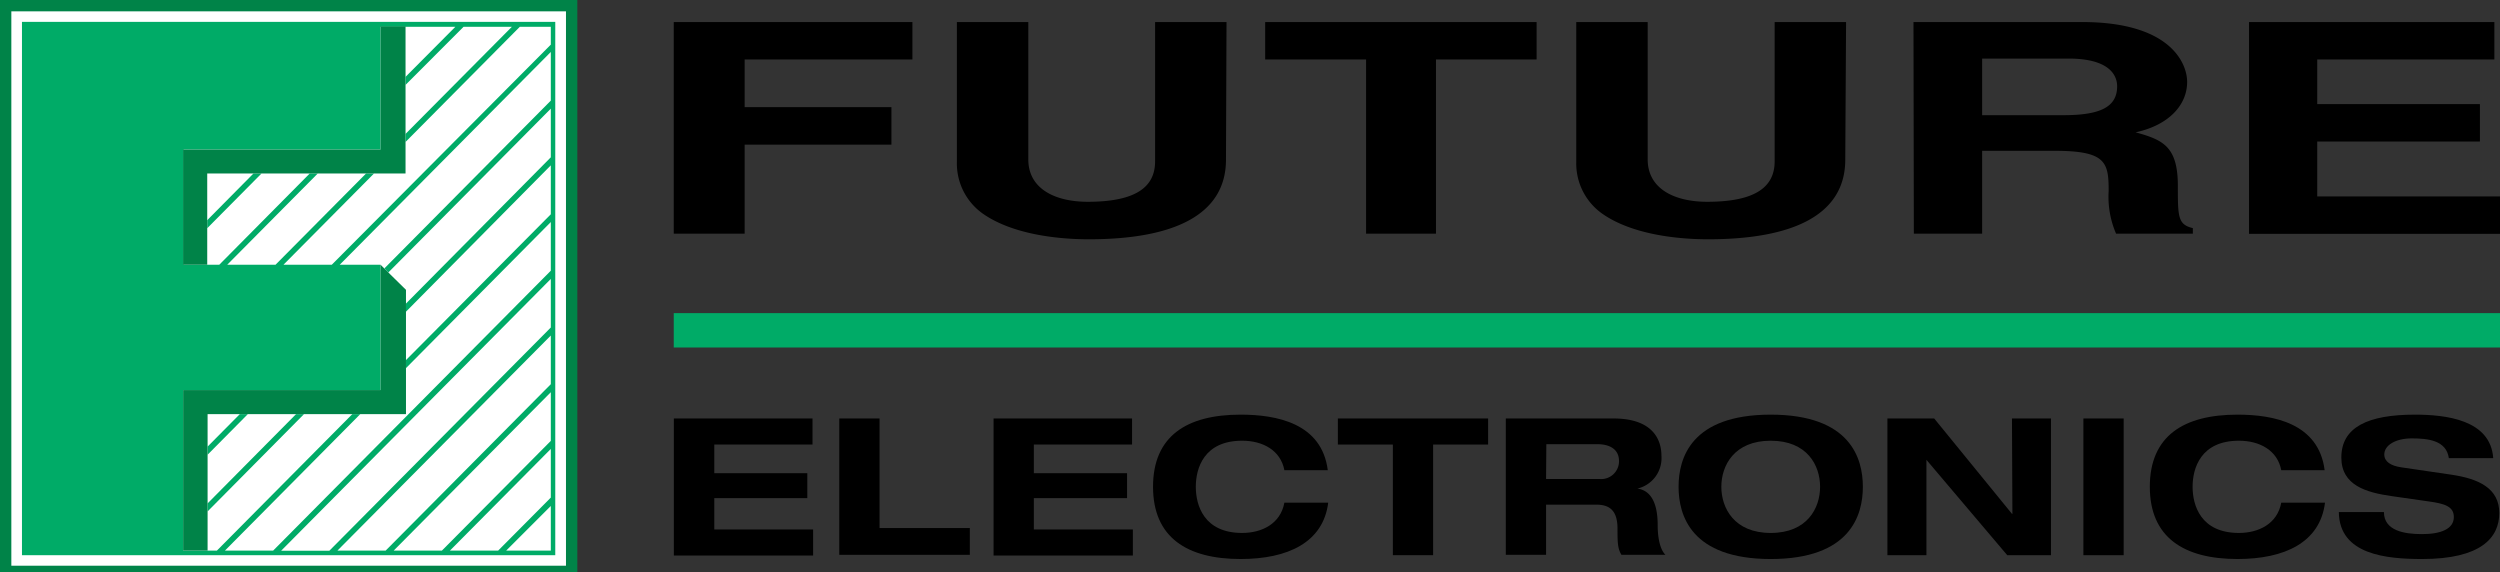
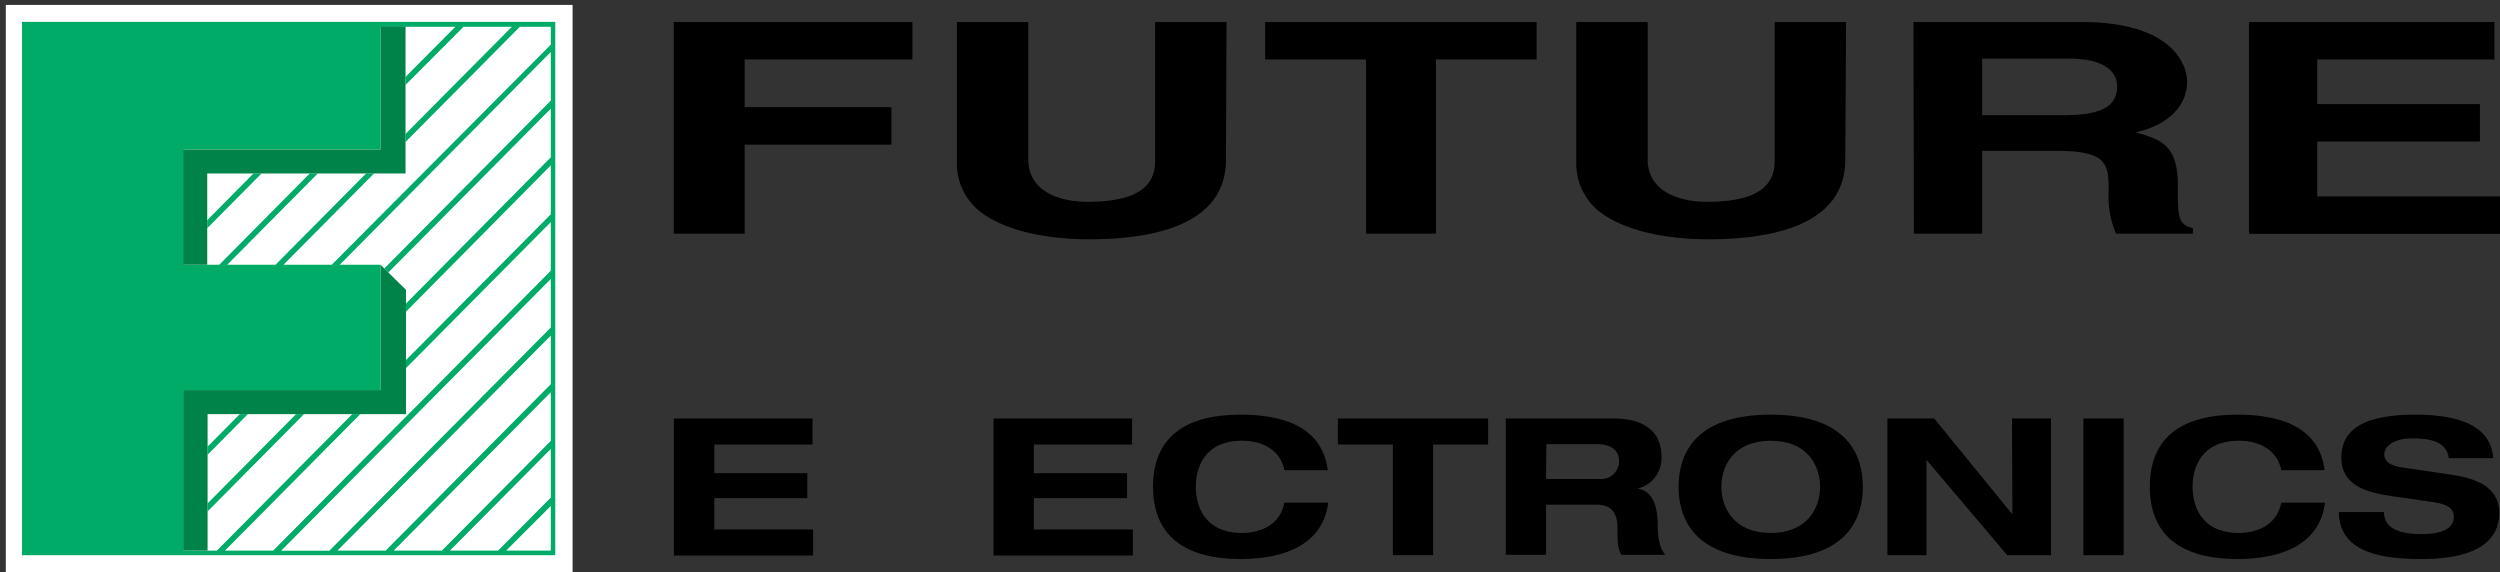
<svg xmlns="http://www.w3.org/2000/svg" id="Layer_1" data-name="Layer 1" viewBox="0 0 280 64.08">
  <rect x="0" y="0" width="280" height="64.08" fill="#333333" stroke="none" />
  <defs>
    <style>.cls-1{fill:#00ab67;}.cls-2{fill:#fff;}.cls-3{fill:none;}.cls-4{fill:#008348;}</style>
  </defs>
  <title>logo-future-280px</title>
  <path d="M75.47,46.87H91v2.92H80V53H90.42v2.79H80v3.51H91.07v2.92H75.47Z" />
-   <path d="M94,46.87h4.51V59.14h10.11v3H94Z" />
  <path d="M111.28,46.87h15.51v2.92h-11V53h10.44v2.79H115.79v3.51h11.09v2.92h-15.6Z" />
  <path d="M143.85,52.66c-.42-2.21-2.39-3.3-4.73-3.3-4.28,0-5.19,3.08-5.19,5.16s.91,5.17,5.19,5.17c2.18,0,4.29-1,4.73-3.39h4.91c-.56,4.46-4.53,6.31-9.81,6.31-6,0-9.81-2.41-9.81-8.09s3.77-8.08,9.81-8.08c4,0,9.09.94,9.76,6.22Z" />
  <path d="M156,49.79h-6.16V46.87h16.83v2.92h-6.16V62.18H156Z" />
  <path d="M168.65,46.87h12.07c4.6,0,5.36,2.6,5.36,4.16a3.5,3.5,0,0,1-2.69,3.69v0c2,.28,2.27,2.59,2.27,4.1,0,.74.08,2.54.87,3.32H181.6c-.42-.71-.44-1.33-.44-2.94,0-2.14-1-2.68-2.4-2.68h-5.6v5.62h-4.51Zm4.51,6.78h6a2,2,0,0,0,2.17-2c0-1.51-1.31-1.9-2.4-1.9h-5.74Z" />
  <path d="M198.32,46.44c8.92,0,10.32,4.89,10.32,8.08s-1.4,8.09-10.32,8.09S188,57.72,188,54.52,189.39,46.44,198.32,46.44Zm0,13.25c4.09,0,5.53-2.78,5.53-5.17s-1.44-5.16-5.53-5.16-5.53,2.78-5.53,5.16S194.23,59.69,198.32,59.69Z" />
  <path d="M225.34,46.87h4.37V62.18h-4.9L215.76,51.5h0V62.18h-4.37V46.87h5.24l8.71,10.68h.05Z" />
  <path d="M233.34,46.87h4.51V62.18h-4.51Z" />
  <path d="M255.5,52.66c-.42-2.21-2.4-3.3-4.74-3.3-4.28,0-5.19,3.08-5.19,5.16s.91,5.17,5.19,5.17c2.18,0,4.3-1,4.74-3.39h4.9c-.55,4.46-4.53,6.31-9.8,6.31-6,0-9.82-2.41-9.82-8.09s3.77-8.08,9.82-8.08c4,0,9.09.94,9.76,6.22Z" />
  <path d="M274.27,51.31c-.28-2-2.35-2.21-4.16-2.21s-3.07.77-3.07,1.8c0,.81.74,1.27,1.9,1.44l5.65.83c3,.45,5.33,1.5,5.33,4.29s-2.09,5.15-8.63,5.15c-4,0-9.29-.47-9.34-5.26H267c0,2.11,2.32,2.47,4.27,2.47,2.11,0,3.56-.58,3.56-1.91,0-1.18-1-1.5-2.81-1.75l-4.12-.59c-2.88-.41-5.67-1.2-5.67-4.33,0-3.41,3-4.8,8.23-4.8,3.41,0,8.49.54,8.78,4.87Z" />
-   <rect class="cls-1" x="75.46" y="35.07" width="204.54" height="3.85" />
  <path d="M83.4,26.17H75.46V2.47h26.73V6.66H83.4V12H99.84V16.2H83.4Z" />
  <path d="M137.31,17.88c0,6.24-5.93,8.92-15.36,8.92-3.43,0-8.53-.53-11.87-2.87a6.88,6.88,0,0,1-2.91-5.75V2.47h8V17.85c0,3.3,3,4.75,6.66,4.75,5.36,0,7.54-1.64,7.54-4.52V2.47h8Z" />
  <path d="M160.83,26.17H153V6.66h-11.3V2.47h30.4V6.66H160.83Z" />
  <path d="M206.67,17.88c0,6.24-5.94,8.92-15.36,8.92-3.43,0-8.53-.53-11.86-2.87a6.88,6.88,0,0,1-2.91-5.75V2.47h8V17.85c0,3.3,3,4.75,6.67,4.75,5.36,0,7.55-1.64,7.55-4.52V2.47h8Z" />
  <path d="M214.31,2.47h18.9c9.93,0,11.75,4.66,11.75,6.7,0,2.61-2.07,4.85-5.77,5.65,3.07.85,4.73,1.58,4.73,6,0,3.47,0,4.33,1.68,4.73v.62H237a10.4,10.4,0,0,1-.83-4.78c0-3.24-.31-4.5-6.09-4.5H222v9.28h-7.65ZM231.12,12.9c4.06,0,6-.89,6-3.23,0-1.26-.89-3.11-5.46-3.11H222V12.9Z" />
  <path d="M279.37,6.66H259.53v5h18.22v4.19H259.53V22H280v4.19H251.89V2.47h27.48Z" />
  <rect class="cls-2" x="0.65" y="0.55" width="63.48" height="63.53" />
  <rect class="cls-3" x="1.27" y="1.27" width="62.12" height="62.09" />
-   <path class="cls-4" d="M63.39,0H0V64.63H64.66V0Zm0,63.36H1.27V1.27H63.39Z" />
  <polygon class="cls-1" points="28.39 19.43 23.21 24.66 23.21 25.56 29.29 19.43 28.39 19.43" />
  <polygon class="cls-1" points="27.61 46.38 26.86 46.38 23.25 50.02 23.25 50.78 23.25 50.93 27.76 46.38 27.61 46.38" />
  <path class="cls-1" d="M62.19,61.57V2.45H2.46V62.18H62.19Zm-.5.1h-5l5-5Zm0-5.94-5.9,5.94h-5.4l11.3-11.39Zm0-6.35L49.49,61.67h-5.4l17.6-17.74Zm0-6.35L43.19,61.67h-5.4l23.9-24.09Zm0-6.35-24.8,25h-5.4l30.2-30.44Zm0-25.41L43.05,30.06l.36.37.09.08L61.69,12.17v5.45L45.47,34v.91L61.69,18.52V24L45.47,40.33v.9L61.69,24.87v5.45L30.59,61.67h-5.4L40.35,46.38h-.89L24.29,61.67H20.51V60h0v-.9h0V53.68h0v-.9h0V47.33h0v-.9h0V43.69H42.62v-.5h0V37.74h0v-.9h0V31.39h0v-.9h0v-.84H38.05L61.69,5.82ZM45.62,3H51L45.42,8.61v.9L51.92,3h5.41L45.42,15v.9L58.22,3h3.47v2L37.16,29.65H31.75L41.89,19.43H41L30.86,29.65H25.45L35.59,19.43h-.9L24.56,29.65h-4V28.28h0v-.9h0V21.93h0V21h0V16.75H42.62V12.34h0v-.91h0V6h0V3h3Z" />
  <polygon class="cls-1" points="33.99 46.38 33.27 46.38 33.16 46.38 23.25 56.38 23.25 56.49 23.25 57.22 23.25 57.28 34.05 46.38 33.99 46.38" />
  <polygon class="cls-4" points="42.62 31.22 42.62 31.95 42.62 36.95 42.62 37.67 42.62 42.67 42.62 43.39 42.62 43.69 42.33 43.69 41.61 43.69 36.66 43.69 35.94 43.69 30.99 43.69 30.27 43.69 25.32 43.69 24.6 43.69 20.51 43.69 20.51 47.82 20.51 48.54 20.51 53.54 20.51 54.26 20.51 59.26 20.51 59.98 20.51 61.67 23.25 61.67 23.25 57.22 23.25 56.49 23.25 51.5 23.25 50.78 23.25 46.38 27.61 46.38 28.32 46.38 33.27 46.38 33.99 46.38 38.94 46.38 39.66 46.38 44.61 46.38 45.33 46.38 45.47 46.38 45.47 46.24 45.47 45.52 45.47 40.52 45.47 39.8 45.47 34.8 45.47 34.08 45.47 32.46 43.77 30.79 43.41 30.43 42.62 29.65 42.62 31.22" />
  <polygon class="cls-4" points="45.42 17.68 45.42 16.96 45.42 11.96 45.42 11.24 45.42 6.24 45.42 5.52 45.42 2.96 45.42 2.96 42.62 2.96 42.62 3.35 42.62 8.35 42.62 9.07 42.62 14.06 42.62 14.79 42.62 16.75 40.68 16.75 39.96 16.75 35.01 16.75 34.3 16.75 29.34 16.75 28.63 16.75 20.51 16.75 20.51 24.94 20.51 25.66 20.51 29.65 21.51 29.65 22.23 29.65 23.21 29.65 23.21 28.66 23.21 27.94 23.21 22.94 23.21 22.22 23.21 19.43 25.97 19.43 26.68 19.43 31.64 19.43 32.35 19.43 37.31 19.43 38.02 19.43 42.98 19.43 43.69 19.43 45.42 19.43 45.42 17.68" />
</svg>